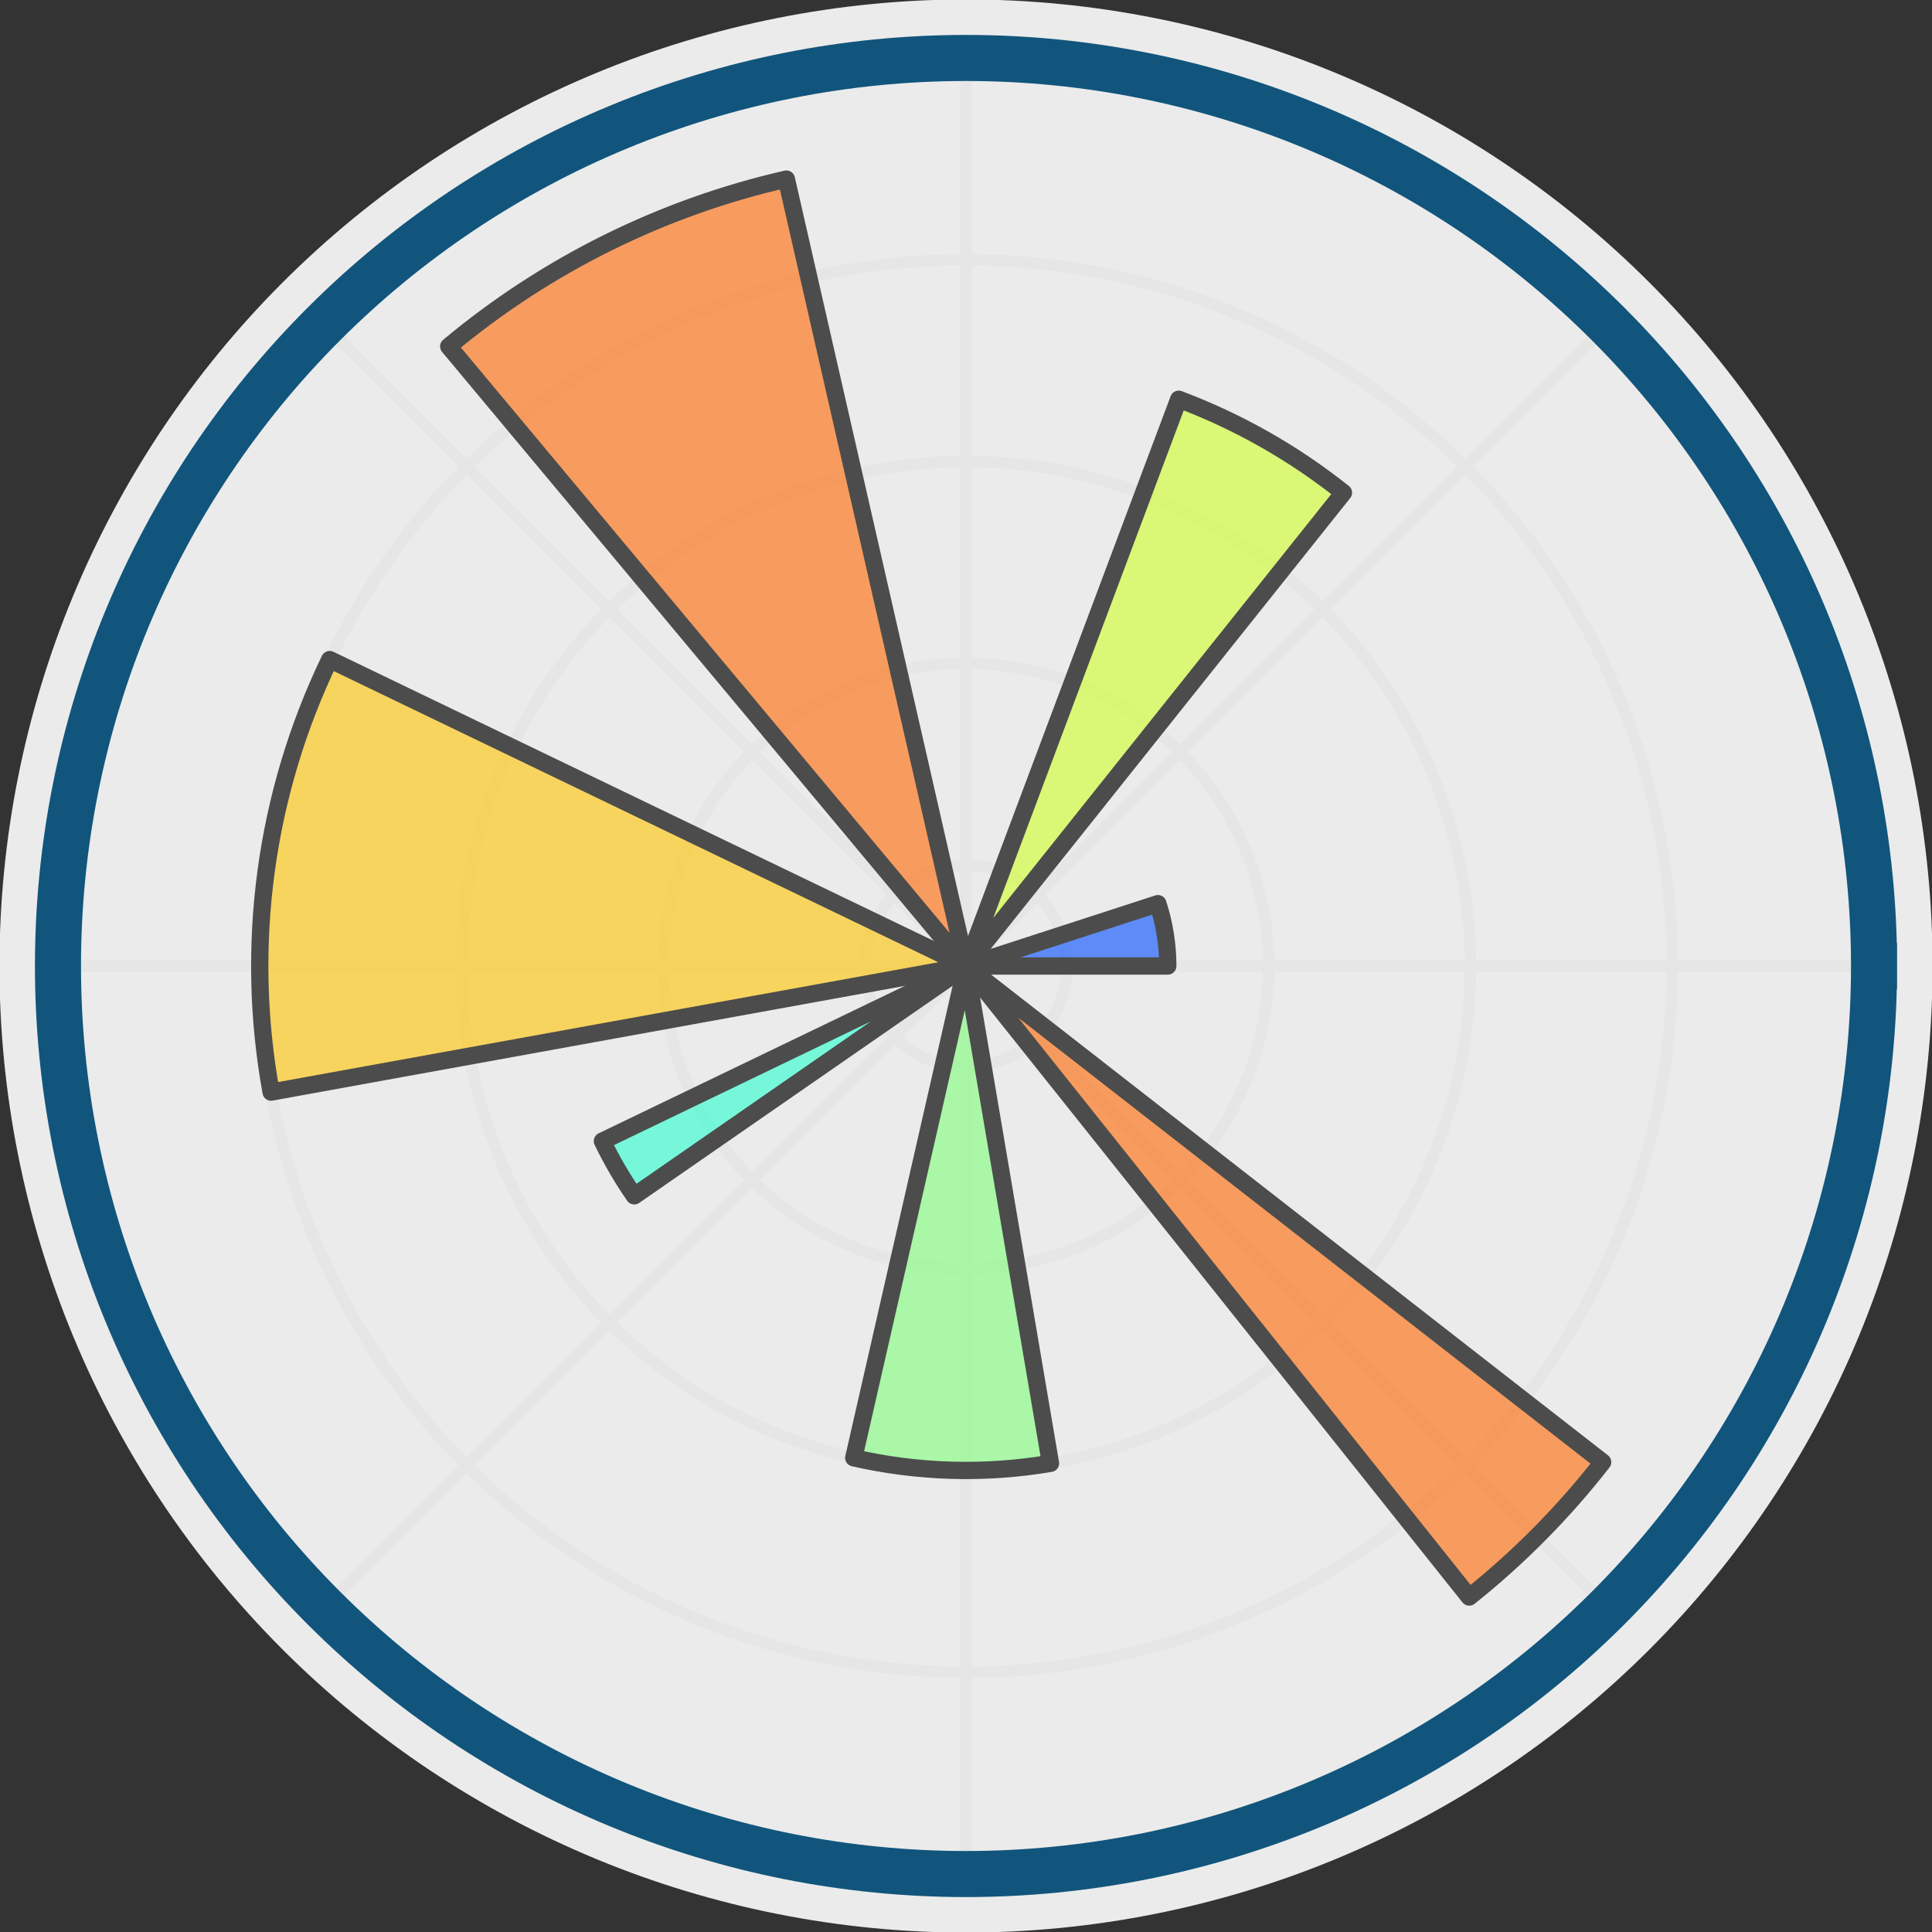
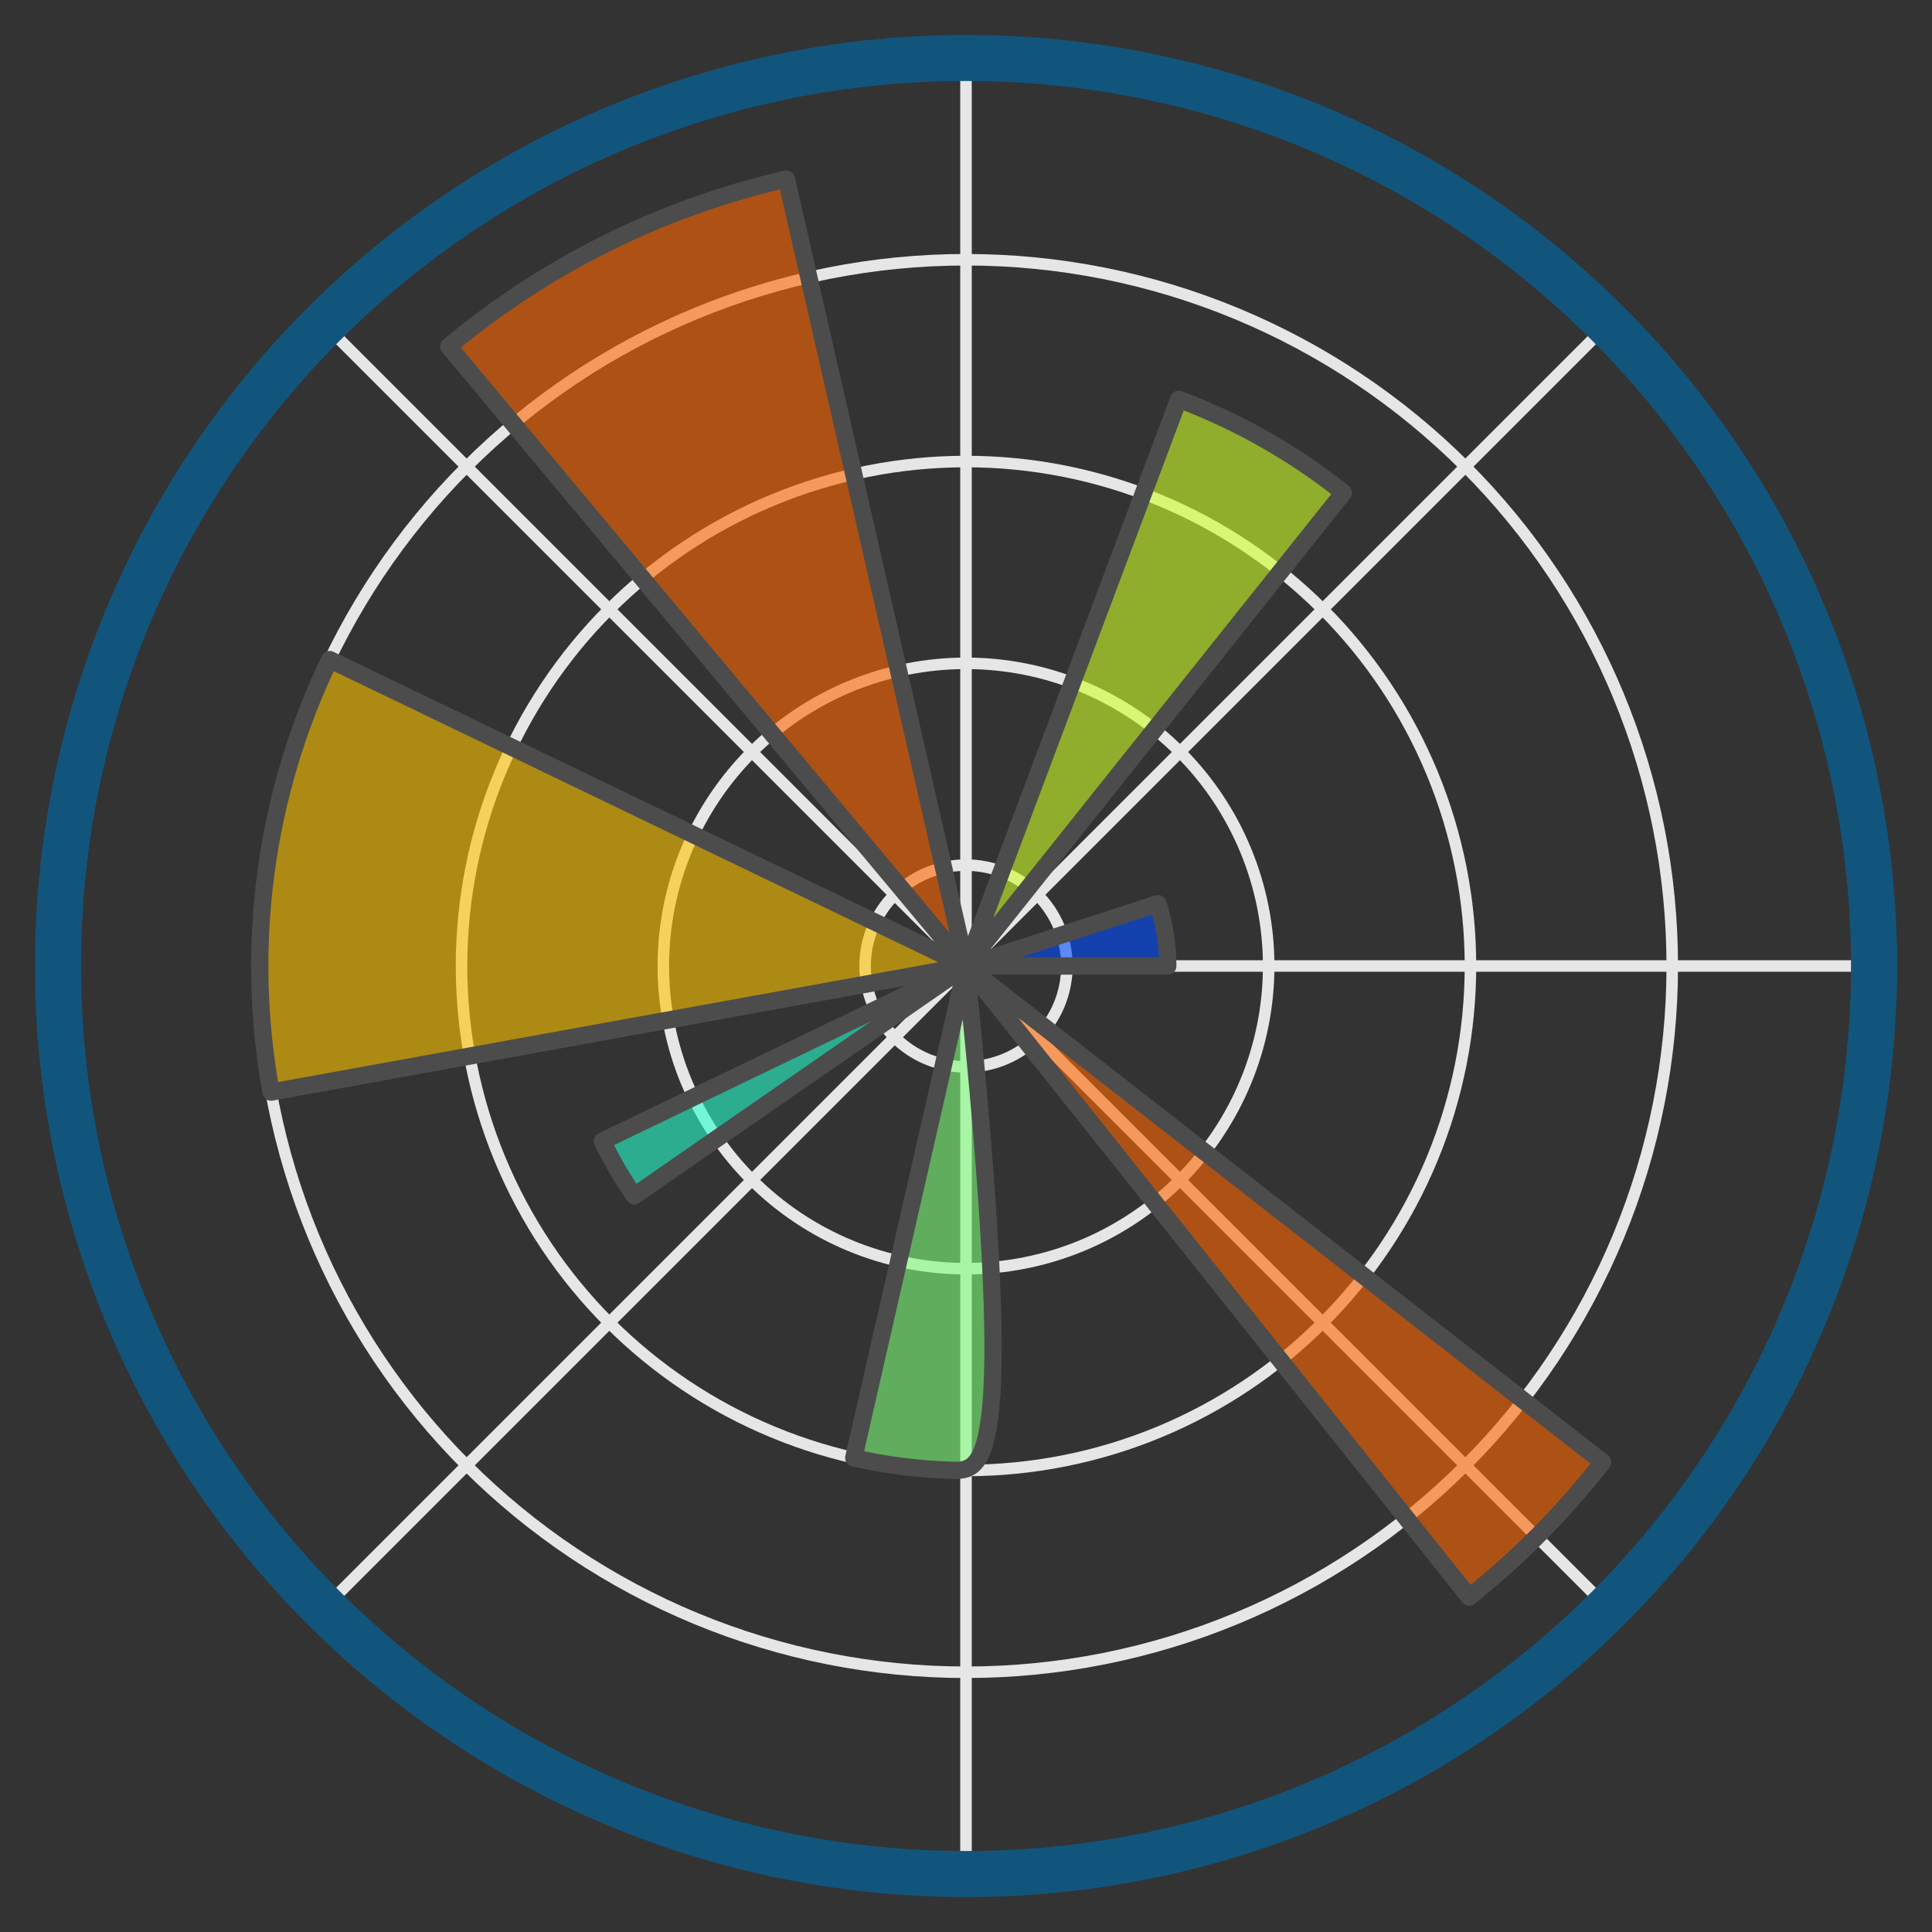
<svg xmlns="http://www.w3.org/2000/svg" width="167.76pt" height="167.76pt" viewBox="0 0 167.76 167.76" version="1.1">
  <rect x="0" y="0" width="167.76" height="167.76" fill="#333333" stroke="none" />
  <defs>
    <style type="text/css">*{stroke-linejoin: round; stroke-linecap: butt}</style>
  </defs>
  <g id="figure_1">
    <g id="patch_1">
      <path d="M 0 167.76  L 167.76 167.76  L 167.76 0  L 0 0  L 0 167.76  z " style="fill: none; opacity: 0" />
    </g>
    <g id="axes_1">
      <g id="patch_2">
-         <path d="M 83.88 83.88  C 83.88 83.88 83.88 83.88 83.88 83.88  C 83.88 83.88 83.88 83.88 83.88 83.88  C 83.88 83.88 83.88 83.88 83.88 83.88  C 83.88 83.88 83.88 83.88 83.88 83.88  C 83.88 83.88 83.88 83.88 83.88 83.88  C 83.88 83.88 83.88 83.88 83.88 83.88  C 83.88 83.88 83.88 83.88 83.88 83.88  C 83.88 83.88 83.88 83.88 83.88 83.88  C 83.88 83.88 83.88 83.88 83.88 83.88  C 83.88 83.88 83.88 83.88 83.88 83.88  C 83.88 83.88 83.88 83.88 83.88 83.88  C 83.88 83.88 83.88 83.88 83.88 83.88  C 83.88 83.88 83.88 83.88 83.88 83.88  C 83.88 83.88 83.88 83.88 83.88 83.88  C 83.88 83.88 83.88 83.88 83.88 83.88  C 83.88 83.88 83.88 83.88 83.88 83.88  L 167.808 83.88  C 167.808 94.901 165.637 105.816 161.42 115.998  C 157.202 126.18 151.02 135.433 143.226 143.226  C 135.433 151.02 126.18 157.202 115.998 161.42  C 105.816 165.637 94.901 167.808 83.88 167.808  C 72.859 167.808 61.944 165.637 51.762 161.42  C 41.58 157.202 32.327 151.02 24.534 143.226  C 16.74 135.433 10.558 126.18 6.34 115.998  C 2.123 105.816 -0.048 94.901 -0.048 83.88  C -0.048 72.859 2.123 61.944 6.34 51.762  C 10.558 41.58 16.74 32.327 24.534 24.534  C 32.327 16.74 41.58 10.558 51.762 6.34  C 61.944 2.123 72.859 -0.048 83.88 -0.048  C 94.901 -0.048 105.816 2.123 115.998 6.34  C 126.18 10.558 135.433 16.74 143.226 24.534  C 151.02 32.327 157.202 41.58 161.42 51.762  C 165.637 61.944 167.808 72.859 167.808 83.88  z " style="fill: #ffffff; fill-opacity: 0.9" />
-       </g>
+         </g>
      <g id="matplotlib.axis_1">
        <g id="xtick_1">
          <g id="line2d_1">
            <path d="M 83.88 83.88  L 162.727 83.88  " clip-path="url(#pccb0f66489)" style="fill: none; stroke: #e6e6e6; stroke-linecap: square" />
          </g>
        </g>
        <g id="xtick_2">
          <g id="line2d_2">
            <path d="M 83.88 83.88  L 139.633 28.127  " clip-path="url(#pccb0f66489)" style="fill: none; stroke: #e6e6e6; stroke-linecap: square" />
          </g>
        </g>
        <g id="xtick_3">
          <g id="line2d_3">
            <path d="M 83.88 83.88  L 83.88 5.033  " clip-path="url(#pccb0f66489)" style="fill: none; stroke: #e6e6e6; stroke-linecap: square" />
          </g>
        </g>
        <g id="xtick_4">
          <g id="line2d_4">
            <path d="M 83.88 83.88  L 28.127 28.127  " clip-path="url(#pccb0f66489)" style="fill: none; stroke: #e6e6e6; stroke-linecap: square" />
          </g>
        </g>
        <g id="xtick_5">
          <g id="line2d_5">
-             <path d="M 83.88 83.88  L 5.033 83.88  " clip-path="url(#pccb0f66489)" style="fill: none; stroke: #e6e6e6; stroke-linecap: square" />
-           </g>
+             </g>
        </g>
        <g id="xtick_6">
          <g id="line2d_6">
            <path d="M 83.88 83.88  L 28.127 139.633  " clip-path="url(#pccb0f66489)" style="fill: none; stroke: #e6e6e6; stroke-linecap: square" />
          </g>
        </g>
        <g id="xtick_7">
          <g id="line2d_7">
            <path d="M 83.88 83.88  L 83.88 162.727  " clip-path="url(#pccb0f66489)" style="fill: none; stroke: #e6e6e6; stroke-linecap: square" />
          </g>
        </g>
        <g id="xtick_8">
          <g id="line2d_8">
            <path d="M 83.88 83.88  L 139.633 139.633  " clip-path="url(#pccb0f66489)" style="fill: none; stroke: #e6e6e6; stroke-linecap: square" />
          </g>
        </g>
      </g>
      <g id="matplotlib.axis_2">
        <g id="ytick_1">
          <g id="line2d_9">
            <path d="M 92.641 83.88  C 92.641 82.73 92.414 81.59 91.974 80.527  C 91.534 79.465 90.888 78.499 90.075 77.685  C 89.261 76.872 88.295 76.226 87.233 75.786  C 86.17 75.346 85.03 75.119 83.88 75.119  C 82.73 75.119 81.59 75.346 80.527 75.786  C 79.465 76.226 78.499 76.872 77.685 77.685  C 76.872 78.499 76.226 79.465 75.786 80.527  C 75.346 81.59 75.119 82.73 75.119 83.88  C 75.119 85.03 75.346 86.17 75.786 87.233  C 76.226 88.295 76.872 89.261 77.685 90.075  C 78.499 90.888 79.465 91.534 80.527 91.974  C 81.59 92.414 82.73 92.641 83.88 92.641  C 85.03 92.641 86.17 92.414 87.233 91.974  C 88.295 91.534 89.261 90.888 90.075 90.075  C 90.888 89.261 91.534 88.295 91.974 87.233  C 92.414 86.17 92.641 85.03 92.641 83.88  " clip-path="url(#pccb0f66489)" style="fill: none; stroke: #e6e6e6; stroke-linecap: square" />
          </g>
        </g>
        <g id="ytick_2">
          <g id="line2d_10">
            <path d="M 110.162 83.88  C 110.162 80.429 109.483 77.011 108.162 73.822  C 106.841 70.634 104.905 67.736 102.464 65.296  C 100.024 62.855 97.126 60.919 93.938 59.598  C 90.749 58.277 87.331 57.598 83.88 57.598  C 80.429 57.598 77.011 58.277 73.822 59.598  C 70.634 60.919 67.736 62.855 65.296 65.296  C 62.855 67.736 60.919 70.634 59.598 73.822  C 58.277 77.011 57.598 80.429 57.598 83.88  C 57.598 87.331 58.277 90.749 59.598 93.938  C 60.919 97.126 62.855 100.024 65.296 102.464  C 67.736 104.905 70.634 106.841 73.822 108.162  C 77.011 109.483 80.429 110.162 83.88 110.162  C 87.331 110.162 90.749 109.483 93.938 108.162  C 97.126 106.841 100.024 104.905 102.464 102.464  C 104.905 100.024 106.841 97.126 108.162 93.938  C 109.483 90.749 110.162 87.331 110.162 83.88  " clip-path="url(#pccb0f66489)" style="fill: none; stroke: #e6e6e6; stroke-linecap: square" />
          </g>
        </g>
        <g id="ytick_3">
          <g id="line2d_11">
            <path d="M 127.684 83.88  C 127.684 78.128 126.551 72.431 124.35 67.117  C 122.148 61.803 118.922 56.973 114.854 52.906  C 110.787 48.838 105.957 45.612 100.643 43.41  C 95.329 41.209 89.632 40.076 83.88 40.076  C 78.128 40.076 72.431 41.209 67.117 43.41  C 61.803 45.612 56.973 48.838 52.906 52.906  C 48.838 56.973 45.612 61.803 43.41 67.117  C 41.209 72.431 40.076 78.128 40.076 83.88  C 40.076 89.632 41.209 95.329 43.41 100.643  C 45.612 105.957 48.838 110.787 52.906 114.854  C 56.973 118.922 61.803 122.148 67.117 124.35  C 72.431 126.551 78.128 127.684 83.88 127.684  C 89.632 127.684 95.329 126.551 100.643 124.35  C 105.957 122.148 110.787 118.922 114.854 114.854  C 118.922 110.787 122.148 105.957 124.35 100.643  C 126.551 95.329 127.684 89.632 127.684 83.88  " clip-path="url(#pccb0f66489)" style="fill: none; stroke: #e6e6e6; stroke-linecap: square" />
          </g>
        </g>
        <g id="ytick_4">
          <g id="line2d_12">
            <path d="M 145.206 83.88  C 145.206 75.827 143.619 67.852 140.537 60.412  C 137.456 52.972 132.938 46.211 127.244 40.516  C 121.549 34.822 114.788 30.304 107.348 27.223  C 99.908 24.141 91.933 22.554 83.88 22.554  C 75.827 22.554 67.852 24.141 60.412 27.223  C 52.972 30.304 46.211 34.822 40.516 40.516  C 34.822 46.211 30.304 52.972 27.223 60.412  C 24.141 67.852 22.554 75.827 22.554 83.88  C 22.554 91.933 24.141 99.908 27.223 107.348  C 30.304 114.788 34.822 121.549 40.516 127.244  C 46.211 132.938 52.972 137.456 60.412 140.537  C 67.852 143.619 75.827 145.206 83.88 145.206  C 91.933 145.206 99.908 143.619 107.348 140.537  C 114.788 137.456 121.549 132.938 127.244 127.244  C 132.938 121.549 137.456 114.788 140.537 107.348  C 143.619 99.908 145.206 91.933 145.206 83.88  " clip-path="url(#pccb0f66489)" style="fill: none; stroke: #e6e6e6; stroke-linecap: square" />
          </g>
        </g>
      </g>
      <g id="patch_3">
        <path d="M 83.88 83.88  C 83.88 83.88 83.88 83.88 83.88 83.88  C 83.88 83.88 83.88 83.88 83.88 83.88  L 100.544 78.466  C 100.828 79.339 101.042 80.232 101.186 81.139  C 101.329 82.046 101.402 82.962 101.402 83.88  z " clip-path="url(#pccb0f66489)" style="fill: #004cff; fill-opacity: 0.6; stroke: #4c4c4c; stroke-width: 1.5; stroke-linejoin: miter" />
      </g>
      <g id="patch_4">
        <path d="M 83.88 83.88  C 83.88 83.88 83.88 83.88 83.88 83.88  C 83.88 83.88 83.88 83.88 83.88 83.88  L 102.35 34.667  C 104.928 35.635 107.426 36.803 109.821 38.162  C 112.216 39.521 114.501 41.066 116.654 42.783  z " clip-path="url(#pccb0f66489)" style="fill: #ceff29; fill-opacity: 0.6; stroke: #4c4c4c; stroke-width: 1.5; stroke-linejoin: miter" />
      </g>
      <g id="patch_5">
        <path d="M 83.88 83.88  C 83.88 83.88 83.88 83.88 83.88 83.88  C 83.88 83.88 83.88 83.88 83.88 83.88  L 38.963 30.079  C 43.194 26.547 47.826 23.526 52.764 21.079  C 57.702 18.633 62.912 16.777 68.284 15.551  z " clip-path="url(#pccb0f66489)" style="fill: #ff6800; fill-opacity: 0.6; stroke: #4c4c4c; stroke-width: 1.5; stroke-linejoin: miter" />
      </g>
      <g id="patch_6">
        <path d="M 83.88 83.88  C 83.88 83.88 83.88 83.88 83.88 83.88  C 83.88 83.88 83.88 83.88 83.88 83.88  L 23.54 94.83  C 22.391 88.498 22.246 82.025 23.109 75.648  C 23.973 69.271 25.835 63.07 28.628 57.272  z " clip-path="url(#pccb0f66489)" style="fill: #ffc400; fill-opacity: 0.6; stroke: #4c4c4c; stroke-width: 1.5; stroke-linejoin: miter" />
      </g>
      <g id="patch_7">
        <path d="M 83.88 83.88  C 83.88 83.88 83.88 83.88 83.88 83.88  C 83.88 83.88 83.88 83.88 83.88 83.88  L 55.074 103.837  C 54.552 103.082 54.059 102.308 53.597 101.515  C 53.136 100.722 52.705 99.911 52.307 99.085  z " clip-path="url(#pccb0f66489)" style="fill: #29ffce; fill-opacity: 0.6; stroke: #4c4c4c; stroke-width: 1.5; stroke-linejoin: miter" />
      </g>
      <g id="patch_8">
-         <path d="M 83.88 83.88  C 83.88 83.88 83.88 83.88 83.88 83.88  C 83.88 83.88 83.88 83.88 83.88 83.88  L 91.217 127.065  C 88.389 127.546 85.52 127.747 82.651 127.667  C 79.783 127.586 76.93 127.224 74.133 126.586  z " clip-path="url(#pccb0f66489)" style="fill: #7dff7a; fill-opacity: 0.6; stroke: #4c4c4c; stroke-width: 1.5; stroke-linejoin: miter" />
+         <path d="M 83.88 83.88  C 83.88 83.88 83.88 83.88 83.88 83.88  C 83.88 83.88 83.88 83.88 83.88 83.88  C 88.389 127.546 85.52 127.747 82.651 127.667  C 79.783 127.586 76.93 127.224 74.133 126.586  z " clip-path="url(#pccb0f66489)" style="fill: #7dff7a; fill-opacity: 0.6; stroke: #4c4c4c; stroke-width: 1.5; stroke-linejoin: miter" />
      </g>
      <g id="patch_9">
        <path d="M 83.88 83.88  C 83.88 83.88 83.88 83.88 83.88 83.88  C 83.88 83.88 83.88 83.88 83.88 83.88  L 139.163 126.961  C 137.47 129.132 135.652 131.202 133.716 133.16  C 131.78 135.117 129.731 136.959 127.578 138.676  z " clip-path="url(#pccb0f66489)" style="fill: #ff6800; fill-opacity: 0.6; stroke: #4c4c4c; stroke-width: 1.5; stroke-linejoin: miter" />
      </g>
      <g id="patch_10">
        <path d="M 162.727 83.88  C 162.727 73.526 160.688 63.272 156.725 53.706  C 152.763 44.141 146.955 35.448 139.633 28.127  C 132.312 20.805 123.619 14.997 114.054 11.035  C 104.488 7.072 94.234 5.033 83.88 5.033  C 73.526 5.033 63.272 7.072 53.706 11.035  C 44.141 14.997 35.448 20.805 28.127 28.127  C 20.805 35.448 14.997 44.141 11.035 53.706  C 7.072 63.272 5.033 73.526 5.033 83.88  C 5.033 94.234 7.072 104.488 11.035 114.054  C 14.997 123.619 20.805 132.312 28.127 139.633  C 35.448 146.955 44.141 152.763 53.706 156.725  C 63.272 160.688 73.526 162.727 83.88 162.727  C 94.234 162.727 104.488 160.688 114.054 156.725  C 123.619 152.763 132.312 146.955 139.633 139.633  C 146.955 132.312 152.763 123.619 156.725 114.054  C 160.688 104.488 162.727 94.234 162.727 83.88  " style="fill: none; stroke: #11557c; stroke-width: 4; stroke-linejoin: miter; stroke-linecap: square" />
      </g>
    </g>
  </g>
  <defs>
    <clipPath id="pccb0f66489">
      <path d="M 162.727 83.88  C 162.727 73.526 160.688 63.272 156.725 53.706  C 152.763 44.141 146.955 35.448 139.633 28.127  C 132.312 20.805 123.619 14.997 114.054 11.035  C 104.488 7.072 94.234 5.033 83.88 5.033  C 73.526 5.033 63.272 7.072 53.706 11.035  C 44.141 14.997 35.448 20.805 28.127 28.127  C 20.805 35.448 14.997 44.141 11.035 53.706  C 7.072 63.272 5.033 73.526 5.033 83.88  C 5.033 94.234 7.072 104.488 11.035 114.054  C 14.997 123.619 20.805 132.312 28.127 139.633  C 35.448 146.955 44.141 152.763 53.706 156.725  C 63.272 160.688 73.526 162.727 83.88 162.727  C 94.234 162.727 104.488 160.688 114.054 156.725  C 123.619 152.763 132.312 146.955 139.633 139.633  C 146.955 132.312 152.763 123.619 156.725 114.054  C 160.688 104.488 162.727 94.234 162.727 83.88  M 83.88 83.88  C 83.88 83.88 83.88 83.88 83.88 83.88  C 83.88 83.88 83.88 83.88 83.88 83.88  C 83.88 83.88 83.88 83.88 83.88 83.88  C 83.88 83.88 83.88 83.88 83.88 83.88  C 83.88 83.88 83.88 83.88 83.88 83.88  C 83.88 83.88 83.88 83.88 83.88 83.88  C 83.88 83.88 83.88 83.88 83.88 83.88  C 83.88 83.88 83.88 83.88 83.88 83.88  C 83.88 83.88 83.88 83.88 83.88 83.88  C 83.88 83.88 83.88 83.88 83.88 83.88  C 83.88 83.88 83.88 83.88 83.88 83.88  C 83.88 83.88 83.88 83.88 83.88 83.88  C 83.88 83.88 83.88 83.88 83.88 83.88  C 83.88 83.88 83.88 83.88 83.88 83.88  C 83.88 83.88 83.88 83.88 83.88 83.88  C 83.88 83.88 83.88 83.88 83.88 83.88  M 162.727 83.88  z " />
    </clipPath>
  </defs>
</svg>